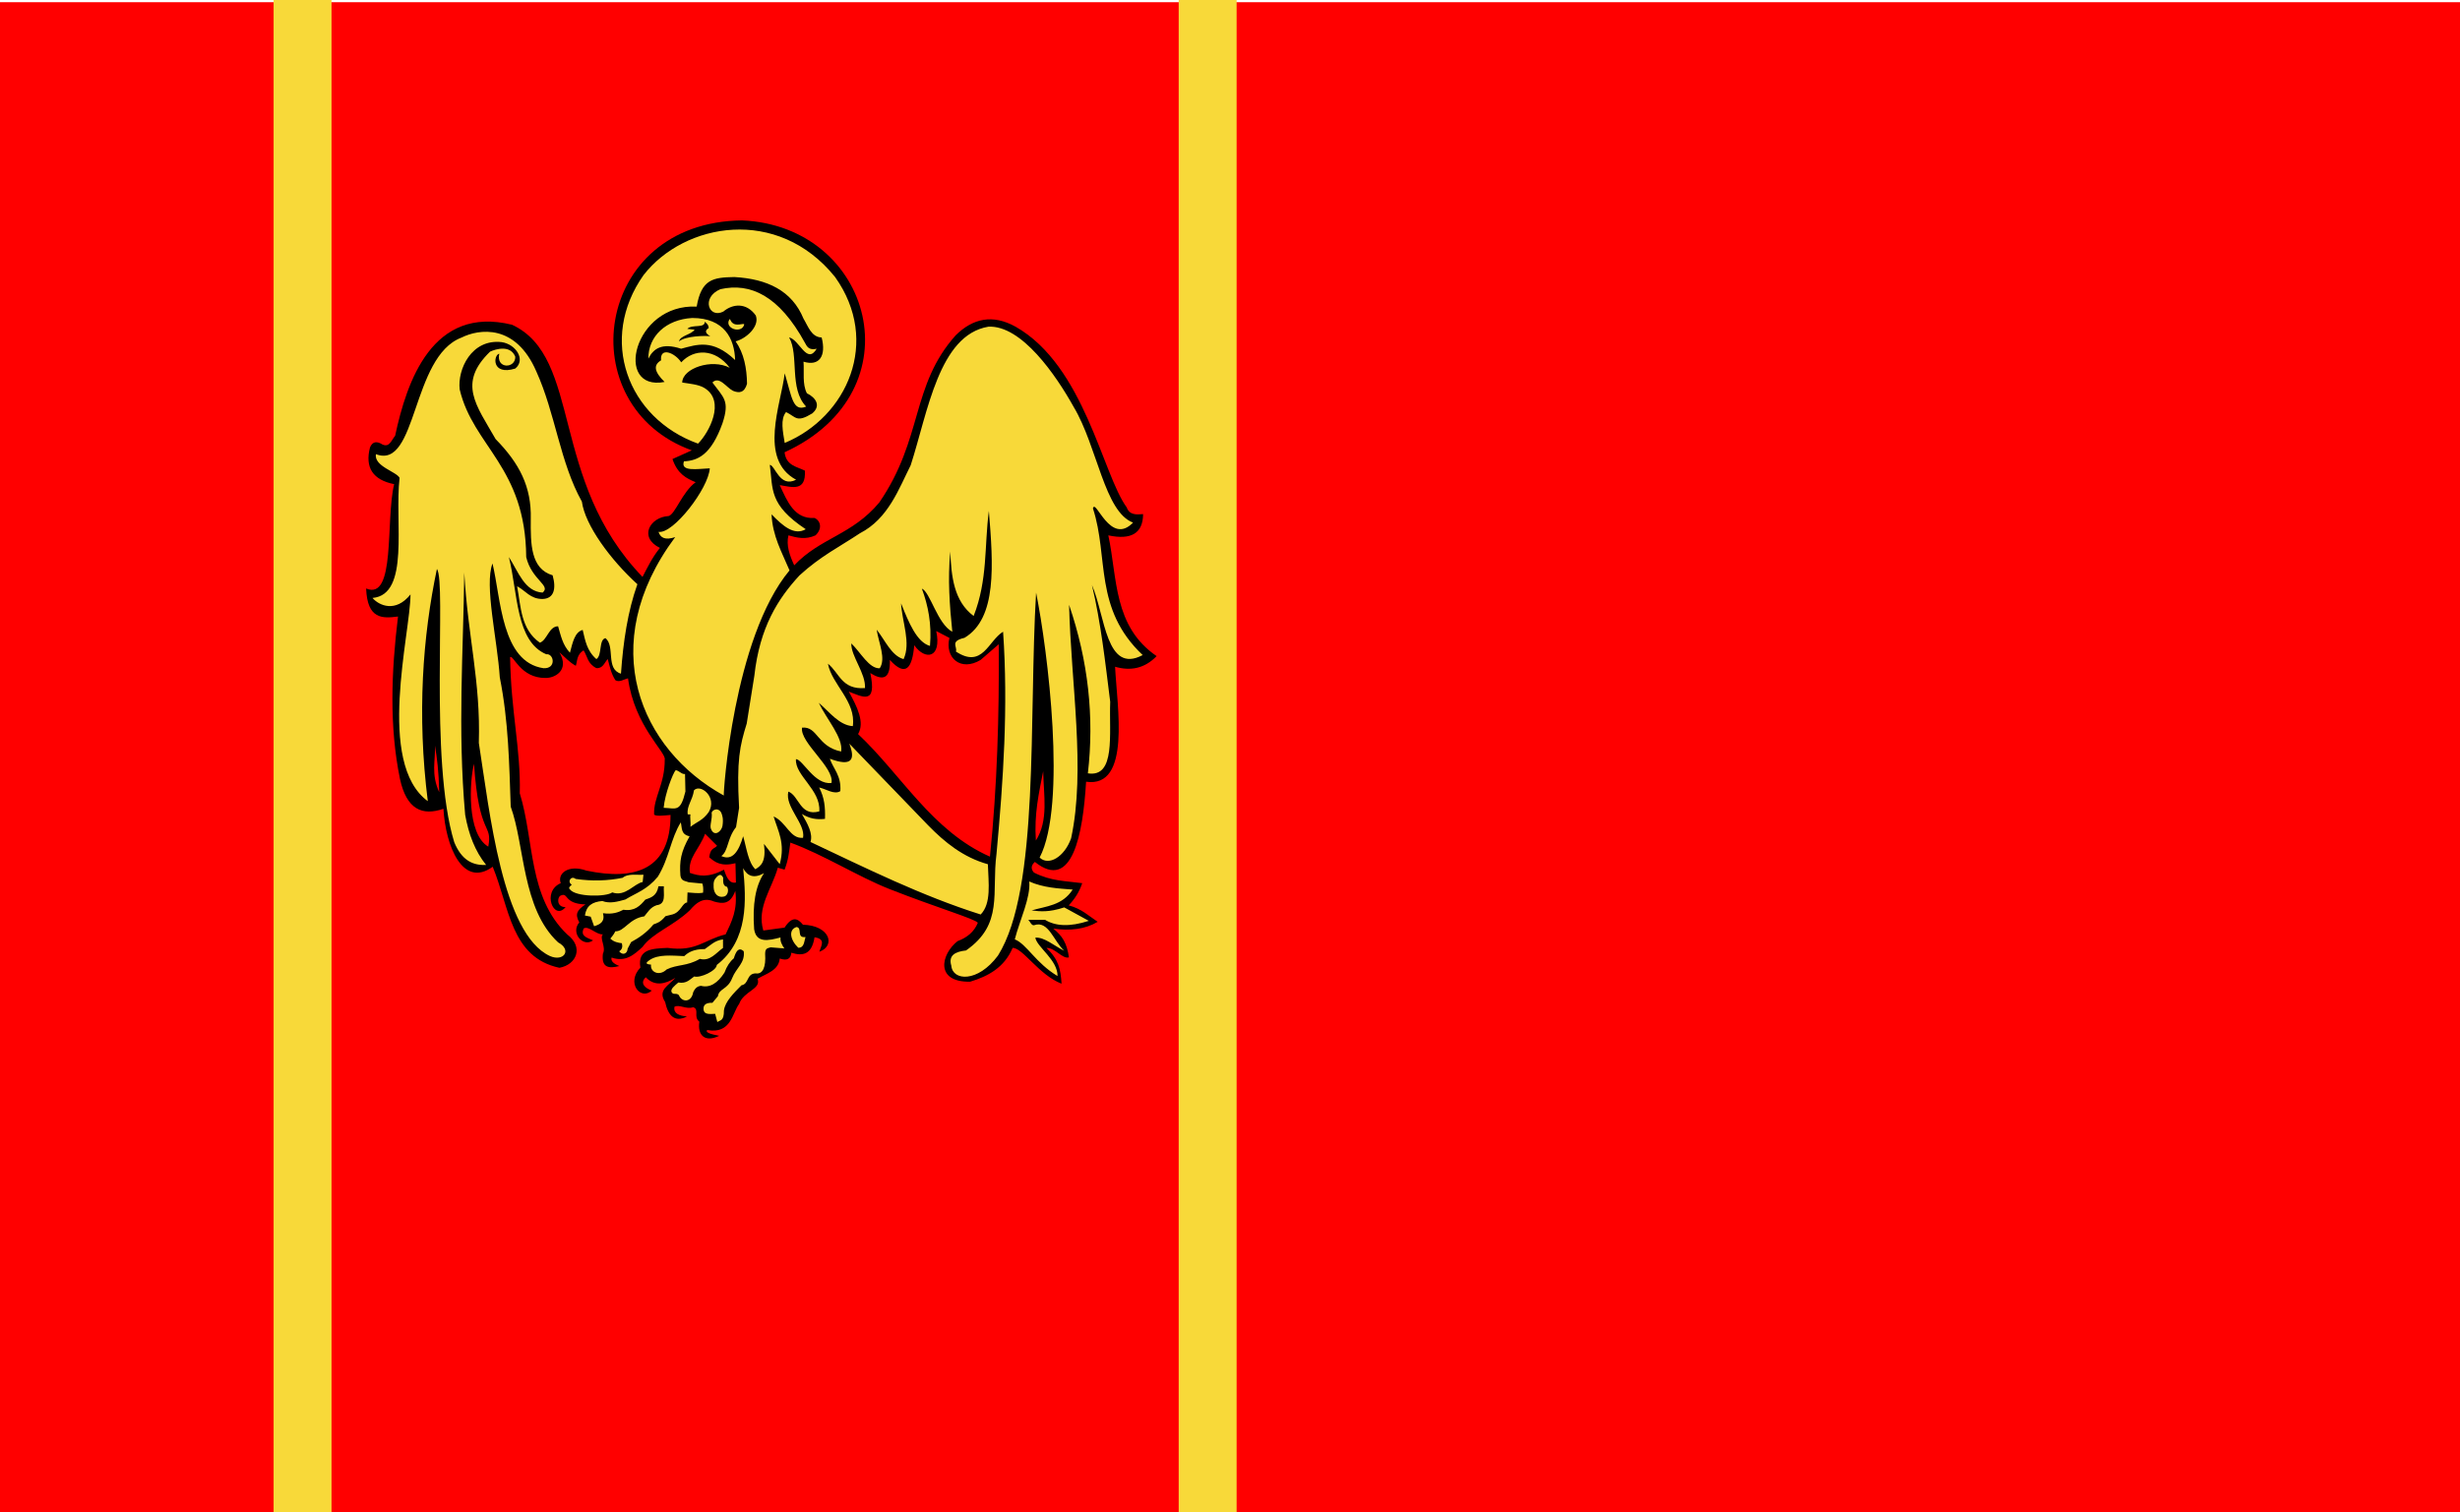
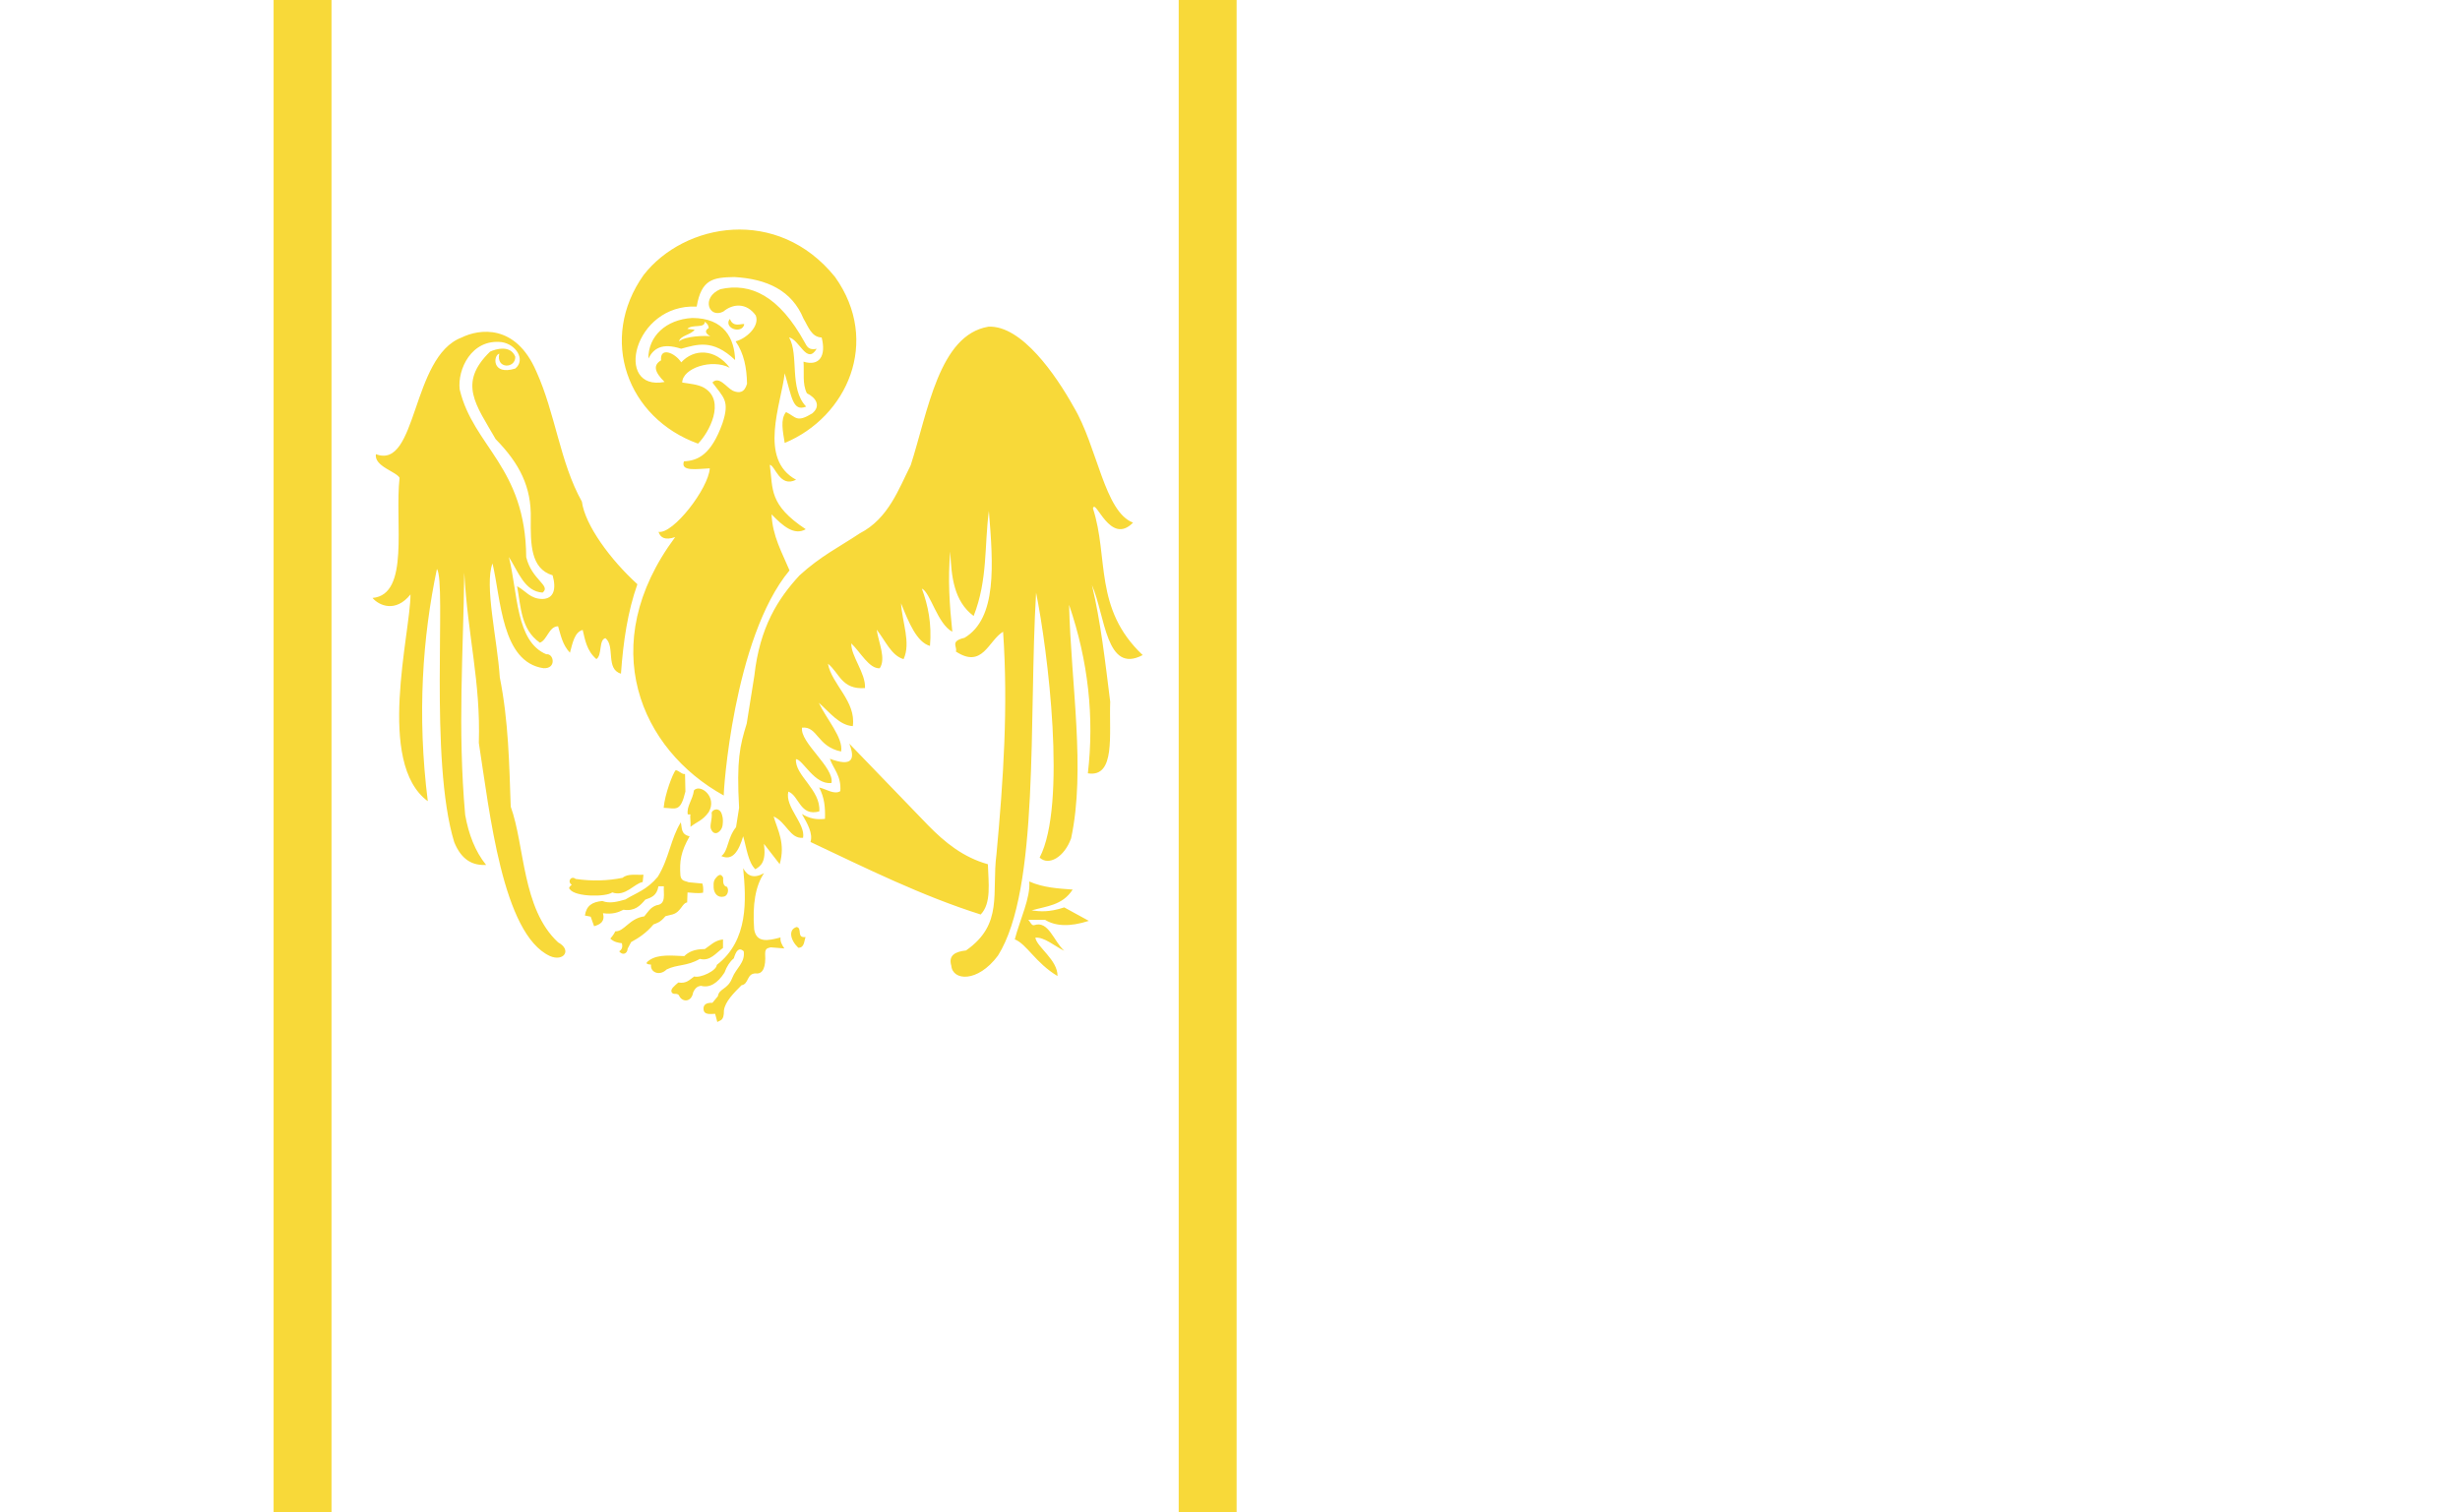
<svg xmlns="http://www.w3.org/2000/svg" xmlns:ns1="http://sodipodi.sourceforge.net/DTD/sodipodi-0.dtd" xmlns:ns2="http://www.inkscape.org/namespaces/inkscape" id="svg2" ns1:version="0.32" ns2:version="0.44" width="815.386" height="501.406" version="1.0" ns1:docbase="E:\Inkscape - rysunki\WIKIPEDIA\Grafiki SVG" ns1:docname="POL_powiat_kwidzyński_flag.svg">
  <defs id="defs5" />
  <ns1:namedview ns2:window-height="692" ns2:window-width="888" ns2:pageshadow="2" ns2:pageopacity="0.0" guidetolerance="10.0" gridtolerance="10.0" objecttolerance="10.0" borderopacity="1.0" bordercolor="#666666" pagecolor="#ffffff" id="base" width="800px" height="594.15px" ns2:zoom="0.96402148" ns2:cx="409.51987" ns2:cy="247.9406" ns2:window-x="-2" ns2:window-y="-4" ns2:current-layer="svg2" />
  <g id="g2798" transform="translate(857.361,-233.601)">
-     <rect y="234.332" x="-857.361" height="500.676" width="815.386" id="rect1905" style="opacity:1;fill:red;fill-opacity:1;fill-rule:evenodd;stroke:none;stroke-width:3.543;stroke-linecap:round;stroke-linejoin:round;stroke-miterlimit:4;stroke-dasharray:none;stroke-dashoffset:0;stroke-opacity:1" />
    <g transform="matrix(0.375,0,0,0.375,-745.622,293.694)" id="g1899">
      <g id="layer1" ns2:label="Warstwa 1" transform="translate(-464.122,-1.966)" style="fill:red;fill-opacity:1" />
-       <path id="path2935" style="fill:black;fill-opacity:1;fill-rule:evenodd;stroke:none;stroke-width:1px;stroke-linecap:butt;stroke-linejoin:miter;stroke-opacity:1" d="M 325.243,576.907 C 320.114,590.739 309.847,598.123 311.815,611.492 C 319.612,614.126 327.793,616.146 341.925,608.644 C 344.127,615.091 346.506,621.183 352.504,620.037 L 352.097,602.948 C 339.448,606.102 333.952,602.105 328.904,597.658 C 330.132,588.876 333.45,590.547 335.821,587.486 L 325.243,576.907 z M 313.502,237.911 C 205.847,199.172 225.882,36.058 357.92,34.616 C 473.247,39.373 513.607,185.662 395.504,239.619 C 396.898,251.448 406.187,252.225 413.442,255.848 C 414.565,274.615 402.196,270.442 391.233,268.661 C 398.004,283.367 404.25,298.831 421.983,297.703 C 427.347,300.077 429.128,307.131 422.838,313.078 C 414.062,317.093 406.467,315.206 398.921,313.078 C 396.794,321.905 399.979,330.731 404.046,339.558 C 427.436,314.951 455.099,312.895 479.213,284.036 C 518.088,227.392 507.006,180.767 546.694,136.263 C 561.96,121.169 579.373,117.348 599.653,128.576 C 660.621,163.149 676.486,259.046 697.884,288.307 C 700.305,295.138 706.301,294.819 712.405,294.286 C 712.269,311.297 701.853,317.385 681.654,313.078 C 689.78,351.019 685.97,393.551 724.363,419.851 C 713.462,431.037 701.039,433.092 687.633,429.247 C 689.296,463.989 702.054,536.765 662.008,530.894 C 659.268,576.83 649.955,628.445 616.736,601.791 C 613.23,604.923 613.12,608.055 615.882,611.187 C 631.048,618.965 644.59,618.627 658.591,620.583 C 655.973,628.499 651.755,634.817 646.633,640.229 C 658.041,643.158 664.288,649.529 672.258,654.75 C 661.131,661.342 647.853,662.912 632.966,660.73 C 641.02,667.197 645.029,673.476 646.844,686.182 C 641.124,687.889 634.83,677.791 626.987,677.813 C 637.82,688.131 639.503,696.644 640.318,709.467 C 620.253,701.701 605.984,677.646 597.09,677.813 C 589.709,695.131 575.604,702.844 559.506,707.71 C 528.079,708.193 533.837,683.271 548.402,671.834 C 556.708,668.751 563.045,663.698 566.34,655.605 C 563.807,652.109 530.564,642.431 488.094,625.734 C 460.846,615.022 429.801,595.307 400.629,584.708 C 399.498,592.391 399.005,599.756 395.504,608.625 L 389.525,606.916 C 384.482,625.269 370.639,641.862 376.712,662.438 L 395.504,659.875 C 402.424,649.202 407.295,651.849 411.733,657.313 C 435.278,657.937 441.08,675.759 426.254,681.23 C 427.641,676.116 432.419,669.985 421.983,668.417 C 419.553,683.98 411.386,685.203 401.483,682.084 C 400.982,687.291 397.998,689.518 391.233,687.209 C 390.245,697.822 379.569,700.363 371.587,705.147 C 375.17,714.349 359.376,715.819 355.357,727.356 C 349.314,735.178 348.304,754.302 327.169,750.419 C 324.931,752.667 330.886,754.217 337.763,755.532 C 324.889,761.769 318.386,754.807 320.172,743.059 C 314.578,738.696 320.544,732.175 314.704,730.258 C 308.518,732.439 302.467,727.455 298.127,729.918 C 297.198,735.596 301.953,737.799 309.232,738.46 C 297.985,744.154 292.492,737.311 289.929,725.64 C 282.965,714.923 293.148,711.17 298.981,704.293 C 289.555,710.09 280.489,711.873 272.841,703.77 C 266.86,709.359 273.018,713.747 278.138,715.561 C 268.05,724.643 255.296,708.538 268.067,695.236 C 265.249,678.583 278.933,678.433 292.148,677.813 C 317.578,681.37 324.005,670.665 343.399,665.855 C 348.716,654.786 354.2,643.834 351.941,627.417 C 347.415,639.819 340.371,638.79 333.149,636.813 C 323.814,632.724 317.508,637.724 311.794,644.5 C 297.096,658.56 278.885,664.471 269.939,676.959 C 262.483,683.852 254.98,690.639 242.606,686.355 C 241.937,688.854 243.264,691.353 249.431,693.852 C 239.909,696.304 233.492,695.189 234.922,682.954 C 238.019,677.032 231.589,669.335 234.918,665.855 C 228.937,666.254 222.139,657.779 217.834,660.73 C 215.283,667.132 219.724,668.424 226.201,671.14 C 217.601,677.679 205.976,664.594 214.078,655.254 C 209.821,647.774 212.381,644.114 219.543,639.375 C 199.784,638.872 204.737,628.019 197.334,631.688 C 194.51,633.342 193.889,641.834 201.936,641.747 C 191.575,654.457 180.484,627.937 197.693,620.583 C 194.409,612.167 204.26,603.785 220.397,609.479 C 263.838,618.604 294.66,608.367 294.718,560.272 C 288.249,560.899 281.748,561.541 280.189,559.936 C 279.546,544.565 289.72,533.334 289.585,511.248 C 291.008,504.941 262.782,481.617 257.127,439.497 C 253.425,440.283 249.724,443.261 246.022,441.205 C 242.081,435.274 240.985,428.774 239.189,422.413 C 236.221,425.592 234.966,430.972 229.106,430.433 C 221.131,426.347 221.346,420.028 217.834,414.726 C 211.73,418.586 212.497,423.695 211.001,428.393 C 205.452,425.469 201.199,420.602 196.48,416.434 C 205.743,432.462 192.347,439.326 184.182,439.15 C 162.106,439.342 155.93,418.613 152.917,420.705 C 153.566,468.585 162.419,502.267 161.458,541.144 C 174.397,583.013 168.796,632.827 203.313,665.855 C 218.114,677.036 211.818,692.573 196.48,695.404 C 153.61,686.176 152.44,642.494 137.541,606.062 C 111.065,625.342 95.85,587.773 93.978,554.811 C 75.248,561.37 61.346,555.377 55.54,528.332 C 46.046,481.985 47.872,433.752 53.832,384.83 C 40.079,386.592 26.725,387.44 25.644,360.058 C 51.995,371.151 42.668,299.737 50.415,267.807 C 31.728,264.057 24.449,253.336 29.061,235.348 C 31.38,229.771 35.321,229.735 40.165,232.785 C 46.454,235.56 48.052,228.66 51.269,225.098 C 61.582,176.846 84.228,109.513 154.625,126.867 C 216.987,155.924 187.219,264.069 269.939,349.808 C 274.437,341.266 278.428,332.725 285.315,324.183 C 266.285,314.787 276.485,296.926 293.002,295.995 C 298.882,294.398 305.054,274.707 316.919,266.098 C 308.78,262.748 300.866,258.795 296.419,245.598 L 313.502,237.911 z M 584.811,409.355 C 585.275,471.951 583.465,534.548 577.04,597.144 C 525.796,574.449 499.125,525.134 460.482,488.788 C 466.485,478.453 459.844,464.957 452.28,451.23 C 463.791,455.473 477.501,463.84 471.274,434.825 C 482.115,441.617 489.183,440.487 488.542,423.17 C 502.889,439.008 508.395,429.932 510.127,410.219 C 519.754,423.902 534.594,421.801 529.554,397.699 L 541.21,403.743 C 536.91,421.405 551.299,433.816 568.838,423.17 L 584.811,409.355 z M 624.096,521.597 C 624.444,542.732 629.061,565.063 617.62,582.898 C 616.01,559.381 620.339,540.723 624.096,521.597 z M 120.988,515.061 C 117.103,530.267 114.328,576.944 133.601,588.3 C 137.643,567.186 125.363,580.377 120.988,515.061 z M 86.501,498.945 C 86.998,512.382 82.833,523.898 90.266,540.191 C 89.837,521.761 88.285,509.697 86.501,498.945 z " ns1:nodetypes="cccccccccccccccccccccccccccccccccccccccscccccccccccccccccccccccccccccccccccccccccccccccccccccccccccccccccccccccccccccccccccccccccccc" />
      <path id="path2921" style="fill:#f8d939;fill-opacity:1;fill-rule:evenodd;stroke:none;stroke-width:1px;stroke-linecap:butt;stroke-linejoin:miter;stroke-opacity:1" d="M 418.431,584.176 C 420.723,576.73 415.856,568.09 410.815,559.422 C 417.729,563.557 423.686,564.58 431.224,563.729 C 431.541,553.411 430.757,545.067 426.078,535.998 C 432.129,537.224 439.32,542.653 444.787,539.209 C 445.761,525.384 438.454,519.394 435.531,510.579 C 454.89,517.793 458.333,511.557 452.706,497.22 L 522.524,569.577 C 537.128,584.452 553.173,597.645 575.206,603.852 C 575.704,620.353 578.46,638.315 568.859,648.282 C 516.559,631.766 467.561,607.355 418.431,584.176 z M 611.778,619.105 C 624.567,624.687 637.357,625.264 650.146,626.243 C 640.942,640.487 626.776,640.835 613.86,644.684 C 621.405,645.604 628.97,646.507 642.71,642.007 L 664.422,653.904 C 647.37,659.436 634.882,658.577 625.757,653.011 L 610.886,653.011 C 612.561,654.495 613.869,658.503 616.223,657.695 C 628.826,653.366 633.417,672.049 642.71,680.375 C 634.143,676.218 624.996,668.01 617.132,668.775 C 618.553,677.136 637,688.481 636.762,702.681 C 617.341,691.08 609.579,674.459 598.989,670.262 C 603.396,653.138 613.084,633.373 611.778,619.105 z M 319.006,231.973 C 256.519,209.467 230.777,139.618 270.902,82.908 C 306.833,36.724 389.397,21.659 440.158,84.69 C 480.713,141.667 450.813,208.454 395.617,231.379 C 394.016,221.183 391.555,210.519 396.805,204.06 C 405.664,208.318 405.929,213.855 419.966,205.248 C 427.759,198.726 423.499,191.502 415.215,187.431 C 411.065,179.181 412.949,168.919 412.246,159.519 C 426.486,163.882 432.401,154.217 428.28,138.139 C 419.159,137.788 416.523,128.521 412.246,121.511 C 402.025,96.613 380.027,86.335 351.076,84.69 C 332.477,85.056 322.027,86.402 317.818,110.821 C 261.704,108.123 244.387,186.045 289.446,177.444 C 280.517,168.633 279.099,162.614 286.343,158.331 C 285.174,146.131 298.691,151.634 304.159,160.113 C 315.276,147.975 334.087,147.668 347.052,164.914 C 331.139,156.584 305.249,165.346 305.021,177.955 C 311.159,178.952 319.415,179.596 324.51,182.68 C 343.794,194.257 328.615,222.469 319.006,231.973 z M 275.125,156.84 C 279.564,147.935 287.079,142.562 304.07,148.069 C 318.147,144.371 331.815,139.101 351.785,158.068 C 351.259,139.071 342.125,120.912 313.894,120.879 C 290.576,122.208 274.898,137.161 275.125,156.84 z M 302.14,141.578 C 308.28,136.66 325.258,136.454 329.857,137.018 C 322.216,132.721 328.454,129.825 328.454,129.825 C 328.454,127.72 327.284,125.849 324.945,124.212 C 325.074,130.381 313.867,126.108 309.508,130.527 L 315.999,131.229 C 312.841,135.801 303.59,136.227 302.14,141.578 z M 346.794,122.045 C 341.782,130.091 357.601,135.383 359.869,126.636 C 359.699,126.129 359.064,126.15 358.548,126.225 C 354.369,126.828 350.12,127.762 347.682,122.879 C 347.469,122.452 347.676,121.749 346.794,122.045 z M 423.886,148.112 C 417.034,149.671 415.245,146.168 413.43,142.69 C 390.753,101.327 365.494,89.368 338.693,95.447 C 321.456,102.805 328.594,121.779 341.404,115.196 C 349.675,108.206 361.807,107.08 370.059,118.682 C 373.756,128.467 361.206,139.344 352.246,141.529 C 359.664,152.309 362.1,165.224 362.315,179.091 C 359.971,187.114 355.347,187.534 349.923,185.287 C 343.856,182.174 337.789,171.886 331.723,177.929 C 341.542,191.304 347.262,193.861 340.629,213.942 C 330.525,242.109 318.699,247.033 306.552,247.632 C 303.281,256.955 317.923,254.337 329.399,253.828 C 328.279,271.636 297.013,312.164 284.092,309.978 C 285.752,315.236 289.935,317.61 298.807,314.624 C 227.839,410.109 268.127,502.471 341.791,543.095 C 341.175,542.48 350.088,403.854 399.877,344.055 C 393.092,327.891 384.815,313.636 384,294.488 C 394.068,304.954 404.136,313.481 414.205,307.654 C 381.53,285.866 385.351,272.512 382.451,250.73 C 387.177,251.153 391.15,271.338 405.685,263.896 C 372.09,245.646 392.455,197.194 395.617,169.797 C 401.948,190.512 402.603,204.144 414.592,199.227 C 399.261,183.374 408.471,153.612 399.489,138.044 C 408.772,140.103 415.176,162.605 423.886,148.112 z M 299.278,520.658 C 296.905,523.099 289.659,541.779 288.634,553.962 C 299.609,554.327 303.365,558.227 307.861,539.542 L 307.518,524.091 C 304.771,524.532 302.265,521.149 299.278,520.658 z M 315.415,538.512 C 314.162,547.41 308.773,552.405 309.921,559.799 L 312.325,559.799 C 311.711,562.234 312.717,566.463 312.325,570.786 C 317.991,566.267 323.036,565.346 328.462,557.739 C 336.284,544.427 321.092,532.403 315.415,538.512 z M 331.053,558.203 C 331.913,555.517 336.845,553.499 339.449,558.082 C 340.424,560.396 341.613,563.539 340.617,569.997 C 339.749,574.772 333.629,579.975 330.554,572.917 C 328.955,569.726 331.809,564.243 331.053,558.203 z M 303.778,566.811 C 305.018,571.921 303.666,577.378 311.559,579.161 C 303.671,593.152 302.573,601.138 303.438,613.786 C 304.114,619.061 307.958,618.485 310.754,619.775 L 322.84,620.934 C 323.383,622.735 323.874,625.107 323.468,628.997 C 318.768,629.858 314.427,629.06 309.727,628.8 L 309.386,637.666 C 305.118,637.929 304.027,645.958 296.63,648.165 L 290.234,649.772 C 285.412,655.529 282.655,655.807 279.634,657.063 C 273.525,664.397 266.864,668.891 259.867,672.674 L 256.804,678.46 C 256.632,682.871 252.412,684.852 249.315,680.843 C 252.238,678.993 252.38,676.447 251.698,673.695 C 248.294,673.217 244.89,672.745 241.486,669.61 C 244.933,665.483 245.023,664.712 245.911,663.143 C 253.856,663.473 258.236,651.735 271.512,649.915 C 274.582,646.289 276.768,641.967 282.429,640.068 C 291.163,639.09 288.288,630.05 288.801,623.317 L 284.035,623.317 C 282.531,631.995 277.359,633.338 272.414,635.135 C 267.756,640.65 262.978,645.581 253.059,644.081 C 248.453,646.509 243.219,648.31 235.019,647.144 C 236.954,654.837 232.277,657.139 227.142,658.646 L 224.126,650.208 L 219.02,649.187 C 220.32,640.491 225.406,637.189 234.409,636.347 C 241.104,638.951 248.115,636.838 254.809,635.009 C 264.567,629.022 273.692,626.623 283.45,614.926 C 293.442,598.751 294.838,581.224 303.778,566.811 z M 270.76,613.105 L 270.079,619.572 C 262.725,620.795 254.779,632.925 243.188,628.763 C 237.849,632.834 210.829,632.963 205.745,626.04 C 204.162,624.678 205.83,623.317 207.447,621.955 C 203.068,619.402 206.783,613.551 210.851,616.849 C 225.459,618.958 239.263,618.494 252.379,615.828 C 256.875,611.891 264.38,613.542 270.76,613.105 z M 341.2,615.601 C 341.298,618.852 340.644,623.043 344.653,623.847 C 346.589,626.925 345.079,631.597 342.15,632.377 C 336.481,633.86 333.089,629.691 332.794,624.459 C 332.49,619.072 333.251,617.384 336.093,614.495 C 337.513,613.625 338.995,611.758 341.2,615.601 z M 358.898,607.38 C 362.577,614.197 368.175,616.852 377.354,611.752 C 369.767,622.891 367.013,639.589 368.612,661.292 C 370.515,673.695 381.017,671.482 391.925,668.577 C 391.512,671.815 392.991,675.053 395.325,678.291 L 383.183,677.32 C 381.07,678.177 378.281,677.545 378.326,683.148 C 379.085,694.578 376.484,701.317 369.897,700.351 C 361.717,700.563 364.121,709.824 357.441,710.833 C 350.856,717.49 342.856,725.257 341.899,733.174 C 341.996,742.695 338.533,741.533 336.07,743.374 L 334.128,736.089 C 329.464,736.359 324.58,736.876 323.928,732.689 C 323.347,728.319 325.85,726.152 331.699,726.375 L 336.556,720.546 C 337.7,713.452 345.135,714.849 349.184,704.519 C 352.707,695.442 360.826,691.074 359.384,680.72 C 354.807,676.727 352.491,681.026 350.641,687.034 C 347.21,689.886 344.437,694.054 342.384,699.662 C 336.298,709.017 329.423,713.44 321.5,711.318 C 319.062,711.717 316.685,712.666 314.7,717.147 C 313.132,726.454 304.444,725.884 302.072,719.575 C 299.71,717.299 297.522,719.659 295.758,717.147 C 294.203,714.232 298.301,711.318 301.586,708.404 C 308.976,709.655 311.712,705.67 315.671,703.062 C 320.86,704.736 335.465,697.993 335.585,692.862 C 363.812,671.085 361.574,635.176 358.898,607.38 z M 341.081,670.319 L 341.081,677.858 C 334.765,682.324 329.728,689.897 320.596,687.527 C 309.168,694.203 300.658,692.227 291.262,696.868 C 284.731,703.286 276.434,699.026 277.496,692.607 C 271.318,692.149 273.667,690.412 276.021,688.674 C 283.868,683.233 295.635,684.651 306.83,685.068 C 310.501,681.625 315.29,678.821 325.021,678.841 C 329.953,675.579 333.743,671.175 341.081,670.319 z M 406.141,659.339 C 398.726,661.596 400.385,670.751 407.616,677.694 C 412.972,677.751 412.718,672.198 414.008,668.189 C 405.719,669.292 411.485,660.235 406.141,659.339 z M 339.602,596.612 C 345.927,592.06 344.651,581.012 352.615,571.034 L 355.308,553.983 C 352.992,511.71 355.937,499.18 362.038,479.494 L 368.769,437.314 C 373.543,394.178 389.696,369.061 408.706,348.466 C 427.457,331.292 444.423,323.045 462.104,311.222 C 487.299,298.266 496.474,271.838 506.977,251.093 C 522.239,203.855 531.873,135.962 575.632,128.591 C 604.963,127.091 635.418,171.46 651.018,199.489 C 672.056,234.653 678.181,292.328 703.519,301.799 C 683.252,322.736 670.375,279.669 668.069,289.234 C 682.195,332.501 668.531,377.826 712.045,418.916 C 679.542,436.136 679.039,384.303 667.172,356.992 C 675.017,389.754 678.931,425.137 683.326,460.199 C 682.24,488.877 688.307,527.435 663.582,523.469 C 669.35,473.81 663.947,424.151 646.979,374.492 C 648.685,444.405 661.786,520.327 648.774,580.906 C 642.866,597.476 628.958,605.6 620.953,597.958 C 645.236,551.31 628.069,414.378 617.812,363.723 C 611.2,475.157 621.06,625.772 584.158,684.562 C 566.139,708.843 543.99,706.922 542.875,693.536 C 540.125,684.324 546.393,681.124 555.888,680.075 C 589.233,656.794 578.338,629.238 582.812,594.817 C 588.852,529.577 593.24,464.723 588.645,398.275 C 575.627,406.073 570.559,431.358 546.914,415.775 C 548.583,411.657 541.198,406.716 554.542,403.66 C 583.404,386.399 579.964,339.144 576.081,291.478 C 571.998,322.39 575.204,352.39 562.619,384.364 C 545.227,371.375 542.892,349.781 541.978,327.376 C 539.66,351.738 541.359,375.096 543.772,398.275 C 530.606,391.429 524.311,363.298 516.849,360.133 C 522.315,374.987 525.712,391.219 524.028,410.839 C 512.41,407.554 505.391,390.469 498.451,373.146 C 499.359,389.645 507.37,408.174 500.695,422.506 C 489.927,419.512 484.463,405.91 476.912,396.48 C 478.69,408.225 485.335,422.056 479.605,430.583 C 470.248,431.101 462.772,416.569 454.476,408.596 C 454.148,419.963 467.328,434.921 466.592,448.083 C 445.915,449.686 443.889,434.503 433.835,426.545 C 437.204,444.92 458.878,459.796 455.822,481.738 C 444.02,481.09 435.343,469.503 425.758,461.096 C 432.472,475.489 447.545,491.971 445.501,504.174 C 424.114,499.831 424.876,481.684 410.95,483.084 C 408.856,496.247 439.626,518.208 436.976,531.995 C 421.91,533.924 411.759,511.257 405.565,510.905 C 404.459,525.399 427.619,537.942 426.206,557.124 C 409.005,561.903 408.407,543.118 398.834,539.624 C 395.596,553.244 414.176,567.957 411.847,580.458 C 400.347,581.707 397.236,566.72 385.821,561.611 C 389.633,574.41 396.369,585.382 391.206,603.791 L 377.295,585.842 C 379.332,601.717 374.669,605.309 369.667,608.279 C 363.349,602.194 361.929,589.578 358.897,579.111 C 354.966,592.444 349.485,601.13 339.602,596.612 z M 265.403,356.272 C 256.844,380.451 252.916,406.824 250.888,435.357 C 237.091,431.352 245.981,411.073 237.198,403.95 C 231.103,405.253 234.437,419.286 229.145,422.472 C 220.614,415.008 219.241,405.755 217.066,396.703 C 209.935,398.543 208.152,408.105 205.792,416.835 C 199.192,409.828 197.742,401.534 195.323,393.482 C 187.296,393.376 185.615,405.764 179.217,407.977 C 162.276,396.056 162.51,376.208 159.085,358.049 C 166.511,361.91 170.742,369.422 181.633,369.323 C 191.336,369.02 193.976,360.883 190.491,348.385 C 170.995,342.621 170.987,320.616 171.164,298.457 C 171.872,270.22 161.215,249.497 140.11,227.971 C 122.829,197.718 106.437,178.577 135.202,150.645 C 140.204,148.299 153.227,144.477 157.474,155.116 C 157.824,165.755 140.279,166.241 143.339,152.446 C 137.969,153.662 136.435,172.093 157.474,165.585 C 166.892,157.923 158.195,144.083 145.395,142.231 C 118.718,139.183 106.213,166.475 108.352,184.106 C 120.33,234.569 166.587,252.638 167.138,332.28 C 172.021,352.668 189.385,357.412 181.633,363.686 C 165.654,362.732 160.23,345.241 151.837,332.28 C 159.792,364.219 157.859,406.826 184.874,418.199 C 191.608,417.253 194.099,431.183 182.438,430.525 C 145.22,425.162 144.857,369.029 137.342,337.917 C 129.99,357.222 141.586,404.948 143.784,438.578 C 151.587,477.84 152.106,515.282 153.448,552.929 C 165.943,587.288 163.329,643.227 195.323,672.917 C 207.892,679.733 200.189,690.322 188.075,684.996 C 146.127,665.605 134.826,557.663 125.263,496.559 C 126.925,441.894 115.539,402.995 112.378,345.97 C 111.596,416.532 106.384,483.549 113.183,560.177 C 116.23,577.285 121.951,592.388 131.705,604.467 C 120.12,605.055 110.087,600.472 103.52,584.335 C 81.171,511.529 96.813,354.871 88.219,342.748 C 75.665,402.311 70.507,471.419 80.166,548.097 C 34.22,514.394 64.814,399.878 64.866,365.296 C 51.715,381.795 36.939,375.113 31.294,368.416 C 64.518,365.52 50.705,301.556 55.202,262.219 C 52.431,256.732 32.608,252.1 34.265,241.282 C 71.059,255.484 65.382,155.091 109.962,138.205 C 125.424,130.511 157.76,125.714 176.081,168.138 C 192.916,205.23 197.008,248.707 216.351,283.231 C 219.131,304.067 241.656,334.683 265.403,356.272 z " />
    </g>
    <rect y="233.601" x="-766.673" height="501.406" width="19.196" id="rect2794" style="opacity:1;fill:#f8d939;fill-opacity:1;fill-rule:evenodd;stroke:none;stroke-width:3.543;stroke-linecap:round;stroke-linejoin:round;stroke-miterlimit:4;stroke-dasharray:none;stroke-dashoffset:0;stroke-opacity:1" />
    <rect style="opacity:1;fill:#f8d939;fill-opacity:1;fill-rule:evenodd;stroke:none;stroke-width:3.543;stroke-linecap:round;stroke-linejoin:round;stroke-miterlimit:4;stroke-dasharray:none;stroke-dashoffset:0;stroke-opacity:1" id="rect2796" width="19.196" height="501.406" x="-466.673" y="233.601" />
  </g>
</svg>